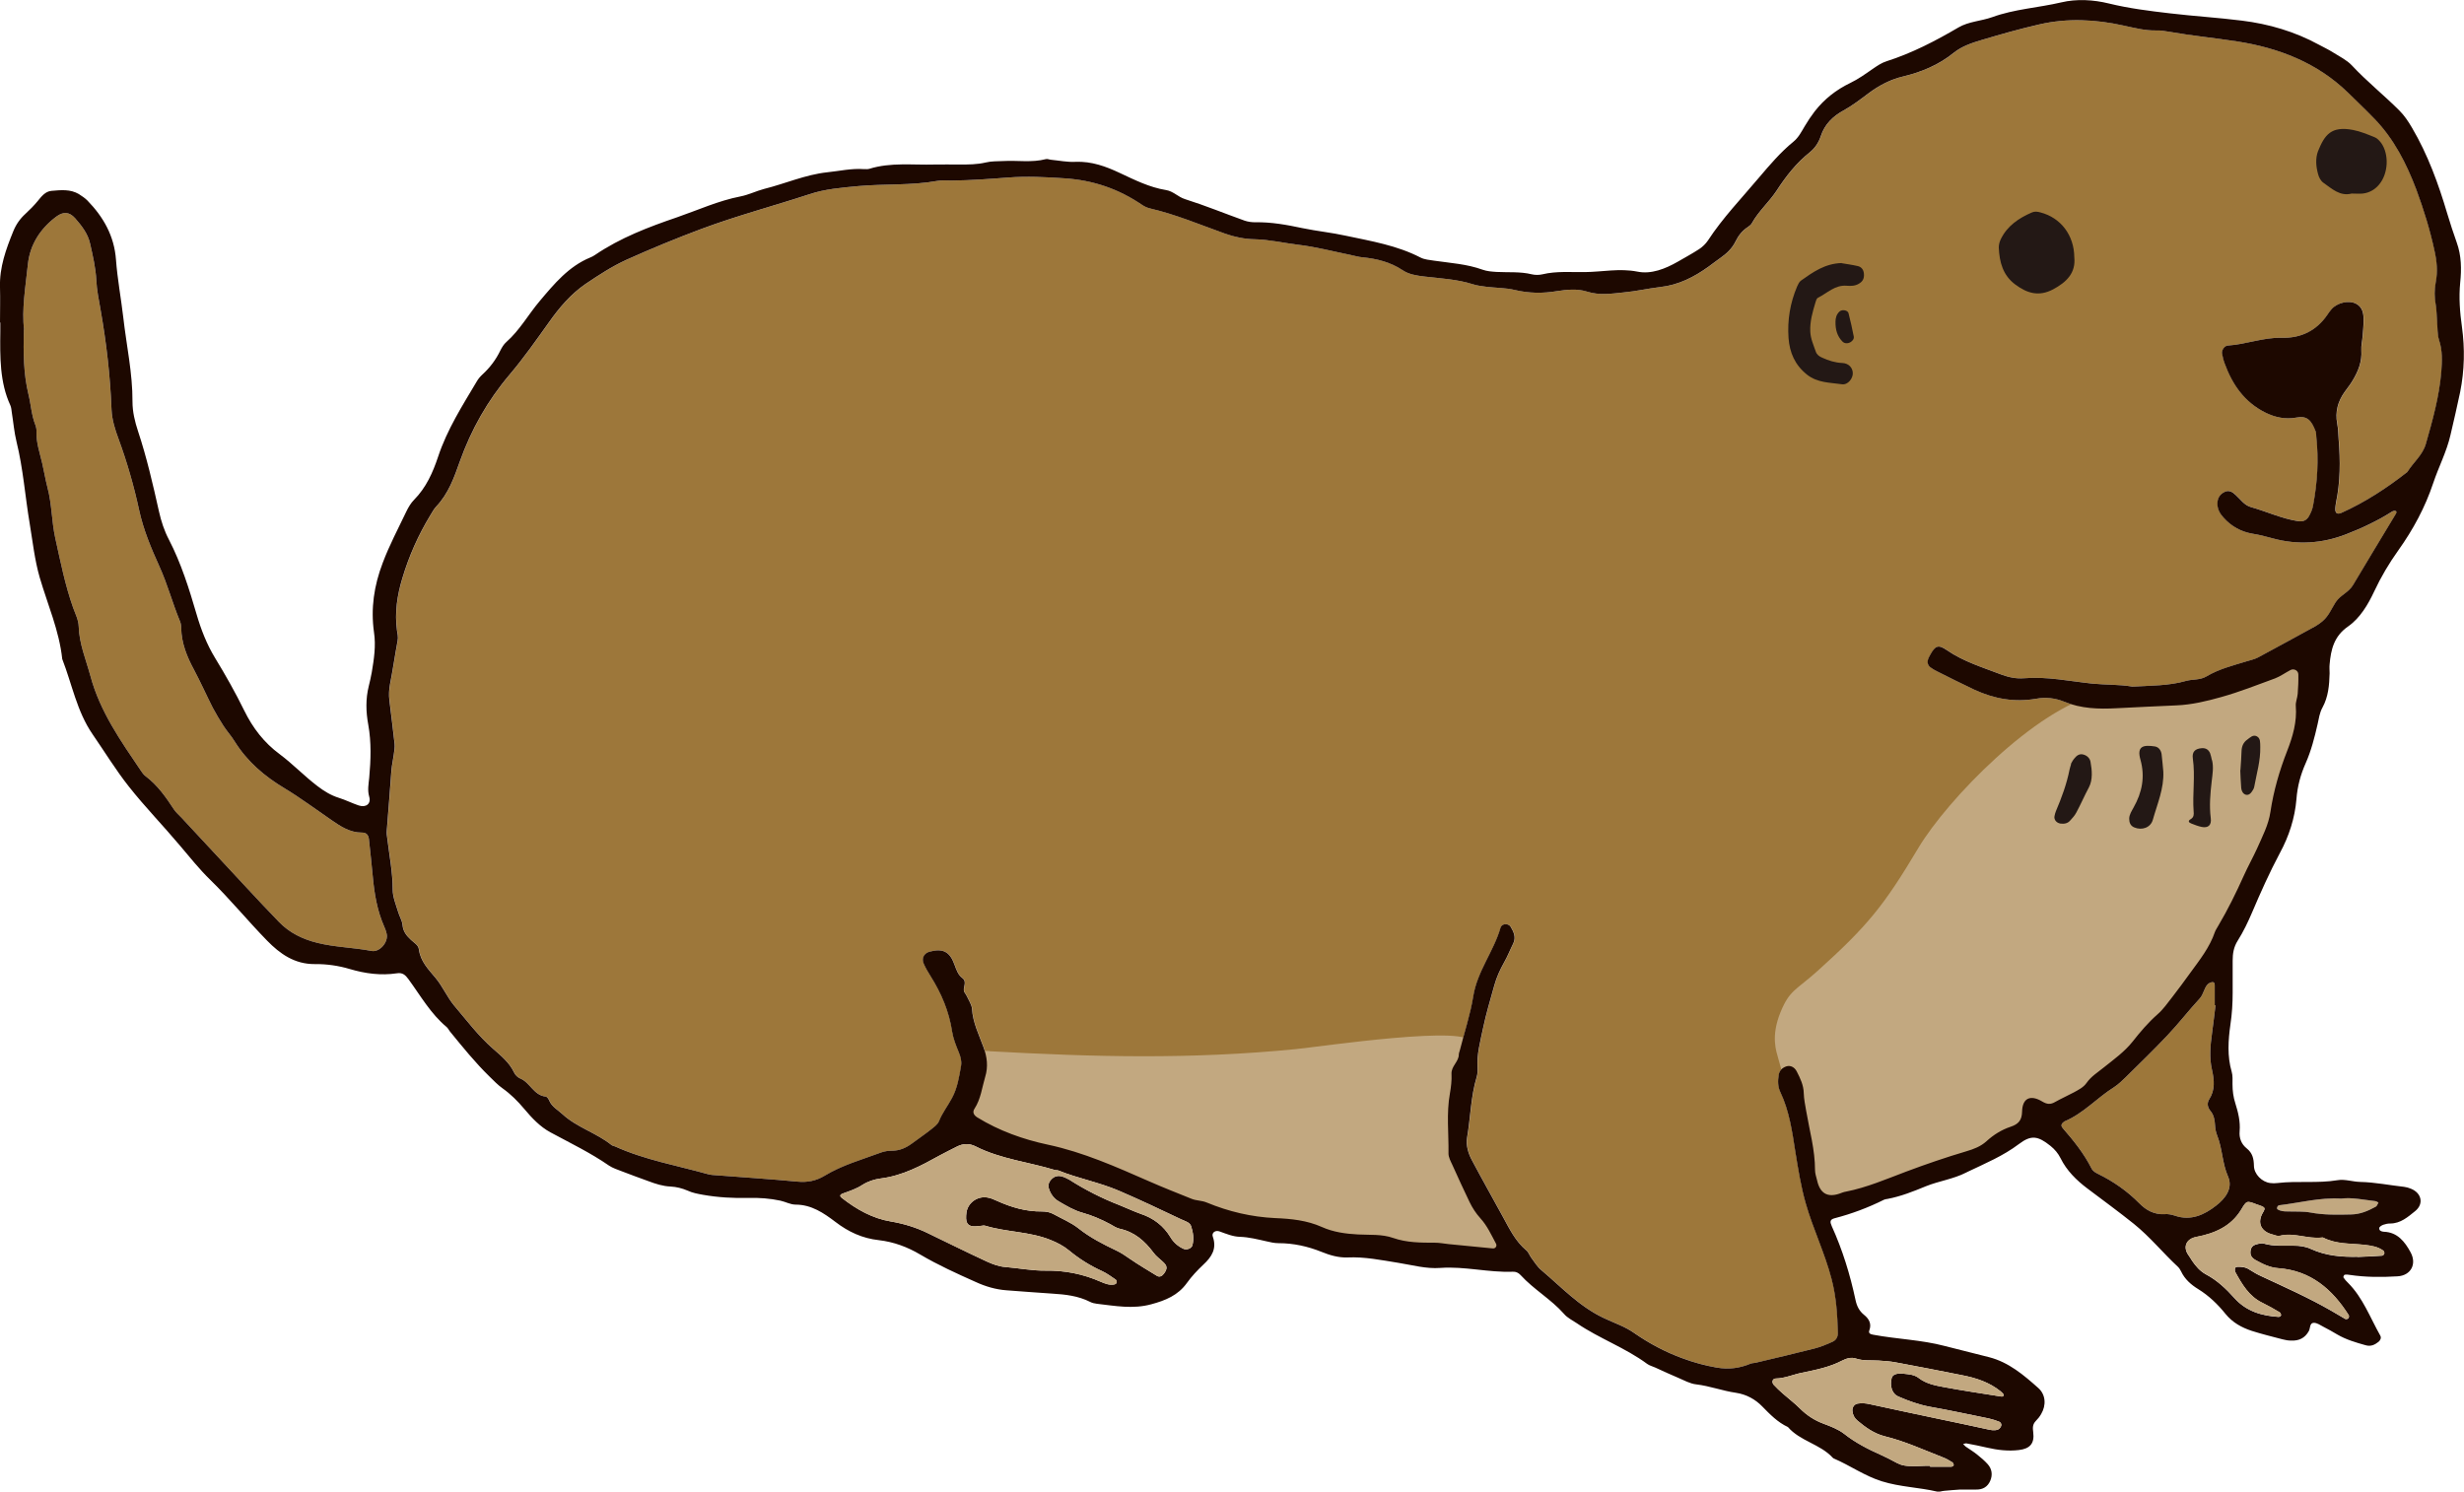
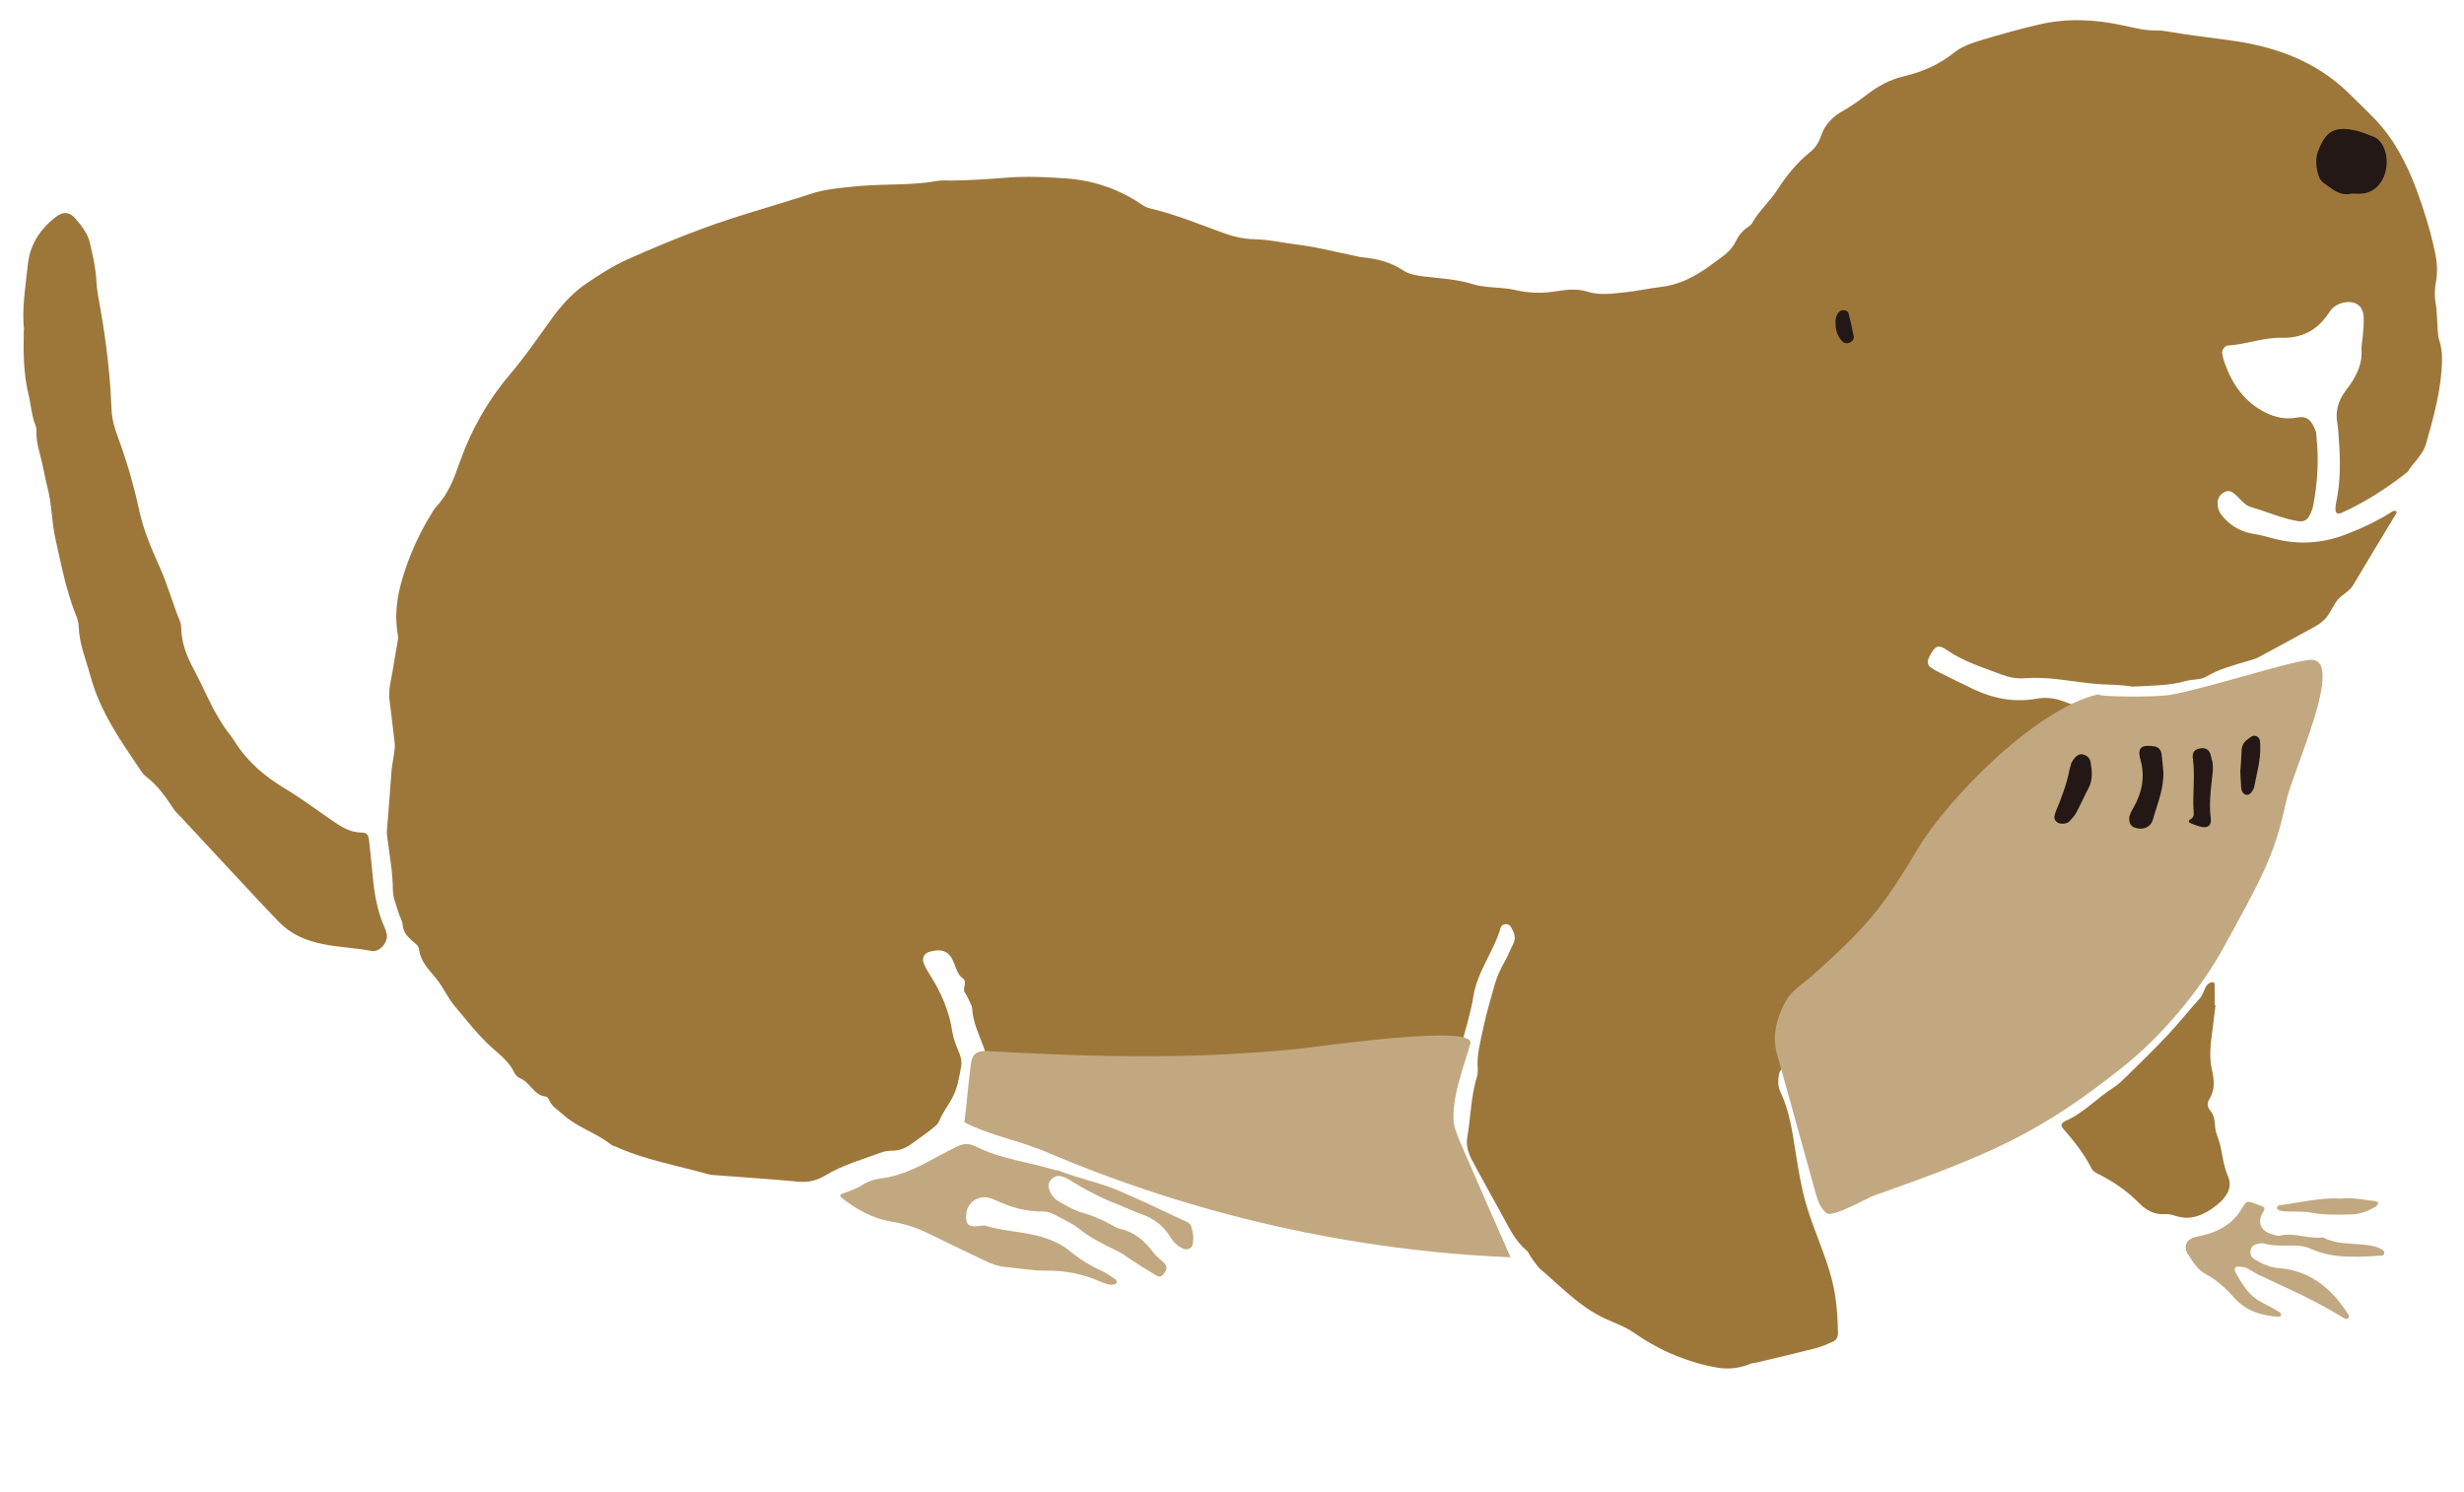
<svg xmlns="http://www.w3.org/2000/svg" id="_レイヤー_2" data-name="レイヤー 2" viewBox="0 0 155.29 94.02">
  <defs>
    <style>
      .cls-1 {
        fill: #1d0800;
      }

      .cls-2 {
        fill: #c2a880;
      }

      .cls-3 {
        fill: #231815;
      }

      .cls-4 {
        fill: #9d773a;
      }
    </style>
  </defs>
  <g id="_レイヤー_1-2" data-name="レイヤー 1">
    <g>
      <path class="cls-2" d="m147.55,75.55c-1.36-.08-2.62.27-3.91.42-.03,0-.07.03-.09.06-.02.02-.03.06-.04.09,0,.03,0,.09.02.1.2.13.42.14.64.14.48.02.98-.02,1.45.07.85.16,1.7.14,2.55.12.6-.01,1.08-.23,1.56-.49.08-.04.11-.17.17-.26-.06-.03-.13-.08-.19-.09-.74-.08-1.47-.25-2.17-.16Z" />
      <path class="cls-4" d="m134.38,43.28c1.19-.07,2.32-.05,3.4-.36.43-.12.88-.04,1.3-.29.77-.46,1.65-.68,2.5-.94.25-.08.51-.13.74-.25,1.21-.65,2.42-1.31,3.62-1.97.16-.09.31-.2.45-.32.38-.32.56-.78.82-1.19.29-.45.83-.62,1.1-1.09.89-1.5,1.8-2.99,2.7-4.49.05-.09.05-.16-.04-.18-.06-.01-.15.01-.21.05-.91.58-1.89,1.04-2.9,1.43-1.5.58-3.04.68-4.59.26-.43-.12-.86-.23-1.3-.3-.71-.12-1.33-.46-1.82-1.01-.23-.25-.4-.54-.39-.9,0-.33.16-.58.45-.72.28-.14.5,0,.7.19.3.27.54.64.95.76,1,.28,1.95.73,2.98.89.3.05.53-.05.67-.28.13-.22.24-.47.28-.72.27-1.43.36-2.88.2-4.33-.01-.11,0-.23-.04-.33-.27-.71-.54-1-1.21-.87-.68.13-1.34-.01-1.95-.31-1.31-.65-2.08-1.75-2.57-3.09-.08-.21-.13-.43-.17-.64-.03-.21.15-.48.36-.5,1.15-.07,2.24-.52,3.42-.49,1.19.03,2.17-.44,2.86-1.45.08-.12.17-.25.27-.36.36-.4,1.07-.57,1.53-.34.42.21.49.63.48,1.05,0,.33-.03.67-.06,1-.02.3-.1.59-.08.88.05.71-.19,1.32-.54,1.9-.15.26-.34.49-.51.73-.43.6-.61,1.26-.47,2,.06.33.07.66.09,1,.11,1.34.11,2.67-.17,4-.02.11-.03.22-.04.33-.02.31.11.42.4.29,1.49-.67,2.85-1.56,4.14-2.57.37-.6.95-1.05,1.16-1.75.43-1.5.85-3.01.98-4.57.05-.66.08-1.33-.14-1.99-.12-.38-.09-.81-.13-1.22-.03-.33-.02-.67-.08-1-.09-.48-.09-.96,0-1.44.13-.66.07-1.32-.08-1.98-.28-1.31-.68-2.59-1.14-3.84-.62-1.64-1.41-3.2-2.65-4.48-.54-.56-1.11-1.1-1.67-1.65-1.95-1.89-4.36-2.81-6.98-3.22-1.43-.22-2.87-.36-4.29-.61-.26-.04-.52-.09-.78-.08-.72.02-1.39-.16-2.09-.31-1.76-.39-3.54-.48-5.31-.07-1.23.28-2.45.63-3.66.99-.6.18-1.22.39-1.72.79-.95.77-2.03,1.22-3.2,1.5-.81.19-1.54.58-2.19,1.07-.51.38-1.01.77-1.56,1.07-.68.37-1.19.87-1.44,1.63-.13.39-.35.73-.68,1-.86.68-1.52,1.53-2.11,2.44-.47.71-1.13,1.28-1.55,2.04-.05.09-.15.17-.24.23-.36.23-.61.55-.79.92-.22.45-.57.77-.97,1.05-.25.17-.48.36-.72.53-.92.66-1.89,1.16-3.04,1.29-.77.09-1.54.27-2.31.34-.77.08-1.53.2-2.32-.05-.6-.19-1.26-.13-1.89-.03-.9.15-1.76.14-2.65-.07-.57-.14-1.18-.13-1.77-.2-.29-.04-.59-.07-.87-.16-1-.32-2.04-.37-3.07-.49-.49-.06-.97-.13-1.37-.4-.77-.51-1.62-.72-2.52-.81-.26-.02-.51-.1-.76-.15-1.09-.22-2.18-.51-3.28-.64-.92-.11-1.83-.33-2.77-.35-.62-.01-1.26-.14-1.85-.35-1.57-.56-3.1-1.21-4.73-1.59-.18-.04-.35-.12-.5-.22-1.48-1.01-3.08-1.56-4.89-1.68-1.19-.08-2.39-.14-3.56-.05-1.19.09-2.37.18-3.56.19-.3,0-.6-.03-.89.02-1.65.3-3.33.18-5,.33-1.04.1-2.09.18-3.07.51-2.26.74-4.56,1.35-6.79,2.18-1.61.6-3.18,1.25-4.74,1.95-.92.42-1.76.97-2.59,1.53-.93.64-1.65,1.49-2.3,2.41-.8,1.12-1.59,2.25-2.48,3.3-1.39,1.64-2.42,3.46-3.14,5.48-.36,1.02-.72,2.03-1.49,2.84-.15.16-.25.36-.37.55-.76,1.25-1.34,2.56-1.76,3.96-.33,1.09-.49,2.17-.34,3.29.03.22.09.42.04.66-.17.91-.3,1.83-.48,2.74-.06.34-.08.66-.04,1,.11.92.23,1.84.33,2.76.02.22-.02.44-.05.66-.04.33-.12.66-.15.99-.1,1.26-.18,2.52-.29,3.78-.02.19,0,.36.03.54.13,1.07.34,2.13.34,3.21,0,.47.2.94.34,1.4.08.29.26.56.28.84.04.42.26.68.54.94.19.18.46.32.49.59.1.76.6,1.26,1.05,1.8.45.54.73,1.21,1.17,1.74.79.93,1.53,1.92,2.46,2.73.5.44,1.02.86,1.32,1.49.07.16.24.32.39.38.62.25.85,1.06,1.6,1.14.08,0,.18.14.22.24.17.41.55.6.84.87.91.84,2.15,1.18,3.1,1.95.05.04.14.05.21.08,1.87.85,3.9,1.2,5.86,1.75.18.05.37.06.55.07,1.7.13,3.39.24,5.09.4.63.06,1.18-.05,1.71-.37,1.12-.68,2.39-1.03,3.6-1.48.2-.07.44-.1.66-.1.47,0,.87-.18,1.24-.45.39-.29.79-.56,1.17-.86.2-.16.45-.33.54-.55.21-.53.56-.97.82-1.46.34-.63.45-1.33.57-2.03.05-.3-.03-.58-.15-.87-.17-.41-.34-.84-.41-1.27-.19-1.28-.68-2.43-1.36-3.51-.16-.25-.31-.51-.43-.78-.16-.35.02-.68.39-.77.81-.21,1.25,0,1.54.81.12.32.23.66.49.85.38.28-.04.65.16.93.06.09.13.19.17.29.11.24.27.48.29.72.05.88.44,1.64.73,2.44.22.6.3,1.22.1,1.86-.2.67-.27,1.38-.67,2-.15.22-.05.41.17.55,1.38.85,2.9,1.39,4.45,1.72,2.25.48,4.3,1.4,6.38,2.31.88.39,1.78.74,2.67,1.1.31.13.64.1.97.24,1.38.57,2.81.91,4.32.98.99.04,1.99.14,2.93.56.71.32,1.49.43,2.28.47.74.04,1.5-.03,2.21.22.86.3,1.74.3,2.63.3.29,0,.59.06.88.09.92.09,1.84.18,2.77.27.17.02.28-.15.21-.29-.3-.56-.56-1.14-.99-1.61-.28-.31-.5-.65-.68-1.02-.37-.77-.73-1.55-1.08-2.33-.11-.24-.25-.49-.25-.73.02-1.26-.14-2.53.09-3.79.07-.4.12-.82.1-1.22-.03-.5.46-.77.46-1.23,0-.11.06-.21.08-.32.28-1.12.65-2.22.83-3.35.25-1.58,1.29-2.83,1.72-4.33.08-.27.5-.29.64-.05.19.32.35.66.16,1.05-.2.4-.36.82-.58,1.2-.26.46-.47.93-.61,1.43-.25.9-.52,1.79-.71,2.7-.17.83-.41,1.66-.35,2.52.01.18,0,.38-.05.55-.38,1.25-.39,2.56-.61,3.84-.08.47.07.97.29,1.39.64,1.21,1.32,2.41,1.98,3.62.41.75.78,1.52,1.46,2.09.14.11.2.31.31.46.2.27.38.57.63.78,1.27,1.07,2.41,2.31,3.97,3.04.63.3,1.31.52,1.89.93.95.66,1.96,1.2,3.06,1.6.7.26,1.4.45,2.14.58.78.13,1.45.04,2.15-.25.1-.04.22-.03.33-.06,1.23-.29,2.46-.58,3.68-.89.39-.1.78-.26,1.15-.43.2-.09.33-.28.33-.54-.03-1.15-.1-2.28-.4-3.42-.42-1.62-1.16-3.13-1.62-4.74-.31-1.08-.48-2.17-.66-3.27-.2-1.28-.38-2.57-.94-3.75-.17-.35-.17-.72-.11-1.09.04-.28.22-.46.5-.55.24-.07.5.05.64.33.22.43.43.86.44,1.37.01.37.09.74.15,1.1.21,1.24.56,2.46.56,3.74,0,.22.08.44.13.65q.27,1.22,1.4.84c.14-.05.28-.11.42-.13,1.32-.26,2.54-.79,3.79-1.26,1.25-.47,2.51-.9,3.79-1.28.48-.14.92-.31,1.28-.64.45-.41.95-.72,1.52-.91.48-.16.71-.4.72-.96.02-.84.52-1.08,1.27-.63.3.18.52.2.81.03.39-.22.8-.4,1.19-.61.29-.16.6-.31.8-.6.28-.4.7-.66,1.07-.96.64-.51,1.32-1,1.82-1.63.49-.62.98-1.2,1.57-1.72.36-.31.64-.72.94-1.1.39-.5.76-1.01,1.13-1.52.59-.81,1.22-1.6,1.55-2.57.05-.14.14-.26.21-.39.61-1.03,1.13-2.09,1.62-3.18.26-.58.57-1.13.83-1.7.33-.75.72-1.48.84-2.3.2-1.33.57-2.61,1.06-3.86.35-.9.62-1.82.54-2.82-.02-.25.1-.51.12-.77.03-.41.05-.81.04-1.22,0-.25-.28-.39-.49-.28-.33.17-.64.4-.98.53-1.12.41-2.23.85-3.37,1.17-.92.26-1.87.49-2.84.53-1.26.05-2.52.12-3.78.18-1.12.06-2.23.03-3.29-.41-.57-.23-1.16-.3-1.76-.19-1.37.24-2.65.01-3.89-.56-.77-.36-1.54-.75-2.3-1.13-.17-.08-.33-.17-.48-.28-.16-.12-.22-.3-.16-.5.03-.11.09-.2.14-.3.32-.58.51-.66,1.05-.29,1.06.73,2.27,1.09,3.44,1.54.46.17.93.27,1.42.23,1.46-.12,2.89.19,4.32.34.85.08,1.71.05,2.47.18Z" />
      <path class="cls-2" d="m132.25,43.76c-3.95.89-9.53,6.64-11.35,9.69-2.17,3.64-3.19,4.9-6.34,7.74-1.38,1.24-1.77,1.2-2.35,2.62-.62,1.53-.26,2.46-.14,2.9.9,3.26,1.44,5.17,2.34,8.43.14.49.3,1.02.71,1.33.4.29,2.55-.96,3.01-1.12,7.48-2.64,10.48-3.98,15.64-8.08,2.45-1.94,4.88-4.83,6.38-7.57,2.39-4.37,3.21-5.78,3.91-9.1.42-1.99,3.83-9.17,1.53-9.01-1.28.09-6.63,1.84-8.84,2.21-.95.16-4.56.13-4.51-.04Z" />
      <path class="cls-2" d="m62.36,66.25c-.34-.02-.72-.02-.95.23-.16.17-.2.42-.23.66-.14,1.02-.27,2.58-.4,3.6,1.7.87,3.43,1.13,5.18,1.88,9.24,3.94,19.2,6.21,29.24,6.63-.99-2.25-1.98-4.5-2.96-6.76-.19-.43-.37-.85-.52-1.3-.49-1.5.69-4.37.95-5.42.31-1.25-9.58.22-11.02.36-6.63.65-12.63.5-19.29.13Z" />
      <path class="cls-4" d="m1.5,20.78c-.03,1.48-.02,2.77.29,4.06.16.64.19,1.32.44,1.95.05.13.08.29.07.44-.02.68.21,1.32.36,1.97.12.51.2,1.02.33,1.52.28,1.04.26,2.12.49,3.18.33,1.49.62,2.97,1.13,4.41.14.38.34.78.35,1.17.03,1.1.46,2.1.74,3.13.6,2.24,1.91,4.09,3.18,5.97.08.12.17.25.29.34.76.57,1.29,1.33,1.8,2.11.12.18.3.33.45.49,1.37,1.47,2.73,2.94,4.1,4.41.68.73,1.37,1.47,2.07,2.19.66.68,1.48,1.08,2.41,1.31,1.12.28,2.28.29,3.41.51.52.1,1.08-.56.96-1.08-.03-.14-.08-.29-.14-.42-.46-1.03-.64-2.12-.74-3.24-.07-.78-.16-1.55-.24-2.32-.03-.26-.18-.41-.44-.4-.76,0-1.34-.39-1.92-.79-.98-.67-1.94-1.39-2.95-2-1.27-.76-2.35-1.68-3.14-2.94-.21-.35-.49-.65-.71-.99-.24-.37-.47-.76-.68-1.15-.4-.79-.76-1.6-1.18-2.39-.45-.83-.79-1.68-.81-2.63,0-.15-.02-.3-.08-.44-.47-1.13-.78-2.32-1.29-3.44-.52-1.15-1.01-2.31-1.28-3.56-.33-1.52-.76-3.02-1.3-4.49-.22-.59-.41-1.2-.44-1.83-.08-2.12-.32-4.21-.69-6.3-.11-.62-.24-1.25-.27-1.87-.04-.79-.22-1.54-.39-2.3-.14-.64-.54-1.14-.95-1.61-.37-.41-.75-.42-1.19-.09-1,.75-1.65,1.76-1.78,2.98-.15,1.44-.4,2.88-.24,4.15Z" />
      <path class="cls-4" d="m139.63,63.36s-.03,0-.05,0c0-.41,0-.82,0-1.23,0-.09,0-.25-.18-.22-.1.02-.21.07-.28.15-.22.25-.24.6-.48.87-.7.76-1.34,1.59-2.05,2.34-.84.89-1.73,1.75-2.6,2.61-.24.23-.48.47-.76.65-1.07.67-1.92,1.65-3.11,2.15-.03.01-.06.05-.09.07-.15.12-.13.25-.02.37.68.78,1.33,1.59,1.8,2.52.09.18.25.27.41.35.98.48,1.85,1.09,2.61,1.86.42.43.94.72,1.59.68.22-.02.45.03.66.1,1,.34,1.85-.06,2.59-.64.56-.43,1.08-1.08.75-1.83-.37-.84-.35-1.74-.68-2.57-.08-.2-.13-.43-.14-.65-.02-.34-.07-.66-.3-.93-.18-.22-.22-.49-.06-.73.37-.59.31-1.19.17-1.83-.18-.77-.11-1.55,0-2.33.08-.59.15-1.18.22-1.76Z" />
      <g>
-         <path class="cls-1" d="m0,20.34c0-.74.02-1.49,0-2.23-.04-1.26.38-2.41.84-3.54.17-.42.42-.78.76-1.09.27-.25.54-.52.77-.8.24-.29.47-.61.87-.65.59-.05,1.2-.12,1.74.21.19.12.38.25.53.4,1.01,1.04,1.69,2.23,1.8,3.73.09,1.22.32,2.43.46,3.64.2,1.77.59,3.51.58,5.31,0,.63.15,1.26.35,1.86.55,1.66.94,3.36,1.32,5.06.14.62.33,1.21.63,1.78.77,1.49,1.27,3.09,1.74,4.7.28.96.64,1.89,1.17,2.76.66,1.08,1.28,2.18,1.84,3.32.53,1.08,1.24,2.01,2.23,2.74.83.62,1.55,1.38,2.38,2.01.42.32.84.58,1.35.74.42.13.83.34,1.25.48.46.15.79-.11.66-.55-.12-.42-.04-.79,0-1.2.1-1.11.14-2.23-.06-3.34-.15-.81-.17-1.62.03-2.43.07-.29.14-.58.19-.87.14-.84.27-1.67.14-2.53-.21-1.5,0-2.93.55-4.37.42-1.12.98-2.17,1.49-3.24.13-.27.29-.54.49-.74.76-.77,1.18-1.72,1.51-2.71.57-1.72,1.53-3.22,2.44-4.75.09-.16.22-.31.35-.43.47-.43.85-.93,1.13-1.51.1-.2.22-.4.38-.54.85-.75,1.39-1.74,2.11-2.59.91-1.08,1.82-2.18,3.18-2.74.1-.04.2-.09.3-.16,1.59-1.08,3.37-1.76,5.16-2.37,1.33-.46,2.62-1.05,4.01-1.32.51-.1.99-.34,1.48-.47,1.33-.33,2.6-.9,3.98-1.05.78-.08,1.54-.26,2.33-.2.11,0,.23.01.33-.02,1.35-.42,2.73-.23,4.11-.27.52-.01,1.04,0,1.57,0,.56,0,1.11,0,1.66-.13.36-.09.74-.07,1.11-.09.89-.05,1.79.11,2.67-.12.1-.03.22.03.33.04.52.05,1.04.16,1.55.13,1.01-.04,1.91.29,2.78.7.94.44,1.87.91,2.92,1.08.45.07.75.43,1.19.57,1.27.4,2.51.91,3.77,1.36.21.07.44.1.66.1,1.01-.02,1.99.16,2.98.37.91.19,1.84.28,2.74.48,1.6.34,3.22.61,4.69,1.37.27.14.57.15.86.2,1.03.15,2.07.21,3.06.57.28.1.58.12.88.14.74.04,1.49-.03,2.22.15.21.05.46.05.67,0,.88-.21,1.78-.13,2.67-.14,1.1-.01,2.18-.25,3.31-.03.87.18,1.76-.17,2.56-.63.45-.26.91-.51,1.34-.79.21-.14.41-.33.55-.54.94-1.44,2.13-2.67,3.23-3.98.68-.8,1.35-1.59,2.16-2.25.33-.27.51-.64.72-.99.19-.32.39-.62.62-.92.61-.78,1.35-1.36,2.24-1.79.5-.24.96-.57,1.42-.89.28-.19.55-.38.87-.48,1.6-.51,3.08-1.28,4.53-2.13.65-.38,1.43-.4,2.13-.65,1.4-.51,2.9-.59,4.35-.93.97-.23,2.02-.17,3,.07,1.27.31,2.55.47,3.84.62,1.51.18,3.03.27,4.54.46,1.7.21,3.34.69,4.86,1.52.29.16.6.3.88.48.41.26.87.48,1.19.82.94,1.01,2.02,1.87,2.99,2.84.32.32.56.68.79,1.07,1.01,1.71,1.68,3.56,2.24,5.45.18.61.38,1.2.59,1.8.3.83.31,1.68.22,2.54-.09.93-.02,1.86.11,2.78.19,1.38.16,2.74-.11,4.1-.19.91-.4,1.81-.61,2.71-.24,1.06-.75,2.02-1.09,3.04-.51,1.53-1.26,2.92-2.2,4.24-.58.81-1.09,1.67-1.52,2.59-.39.83-.89,1.68-1.65,2.21-.88.61-1.08,1.45-1.16,2.39-.02.18,0,.37,0,.56-.02.75-.08,1.48-.45,2.16-.18.32-.23.7-.31,1.06-.19.83-.4,1.66-.75,2.45-.32.72-.52,1.46-.58,2.26-.1,1.2-.47,2.34-1.04,3.39-.65,1.22-1.21,2.47-1.75,3.74-.26.61-.55,1.22-.91,1.79-.26.41-.32.82-.32,1.27,0,.67,0,1.34,0,2.01,0,.67-.04,1.33-.14,2-.14.99-.21,2,.08,2.99.07.24.05.52.05.78,0,.41.05.81.18,1.21.18.57.32,1.15.27,1.75-.04.44.11.82.45,1.09.36.29.44.64.45,1.08,0,.54.51,1.04,1.03,1.1.15.02.3.02.45,0,1.26-.15,2.53.03,3.79-.18.46-.08.95.1,1.43.11.93.02,1.85.21,2.77.31.15.02.29.06.43.12.67.27.82.96.26,1.41-.46.37-.92.78-1.57.78-.15,0-.3.03-.44.08-.1.04-.24.12-.25.2-.02.18.14.23.29.24.86.03,1.32.63,1.68,1.29.41.75.02,1.47-.82,1.52-1,.06-2.01.06-3.01-.09-.1-.02-.22-.03-.32-.01-.04,0-.1.14-.08.17.08.12.18.24.29.34.94.94,1.39,2.19,2.03,3.32.09.15,0,.31-.11.4-.24.19-.49.31-.82.21-.61-.17-1.22-.35-1.77-.67-.29-.17-.58-.34-.88-.49-.19-.1-.4-.25-.6-.25-.28,0-.22.34-.32.52-.25.45-.63.62-1.11.6-.18,0-.37-.03-.55-.08-.65-.17-1.3-.33-1.93-.53-.64-.21-1.21-.52-1.66-1.07-.49-.61-1.05-1.15-1.73-1.57-.44-.27-.84-.62-1.07-1.11-.05-.1-.11-.2-.19-.28-.95-.88-1.77-1.9-2.79-2.72-.96-.77-1.95-1.49-2.93-2.23-.68-.51-1.3-1.12-1.69-1.91-.15-.3-.36-.55-.63-.77-.79-.63-1.21-.71-1.99-.12-.99.75-2.12,1.22-3.23,1.75-.03.02-.07.03-.1.05-.8.41-1.71.53-2.53.86-.8.33-1.58.64-2.42.8-.07.01-.15.02-.22.05-1,.5-2.04.89-3.12,1.17-.31.08-.29.24-.18.49.68,1.5,1.16,3.06,1.5,4.66.08.38.23.69.54.94.3.24.49.55.33.98-.07.18.07.24.24.27,1.5.28,3.03.32,4.51.71.93.24,1.87.47,2.81.71,1.23.32,2.17,1.12,3.09,1.94.47.42.51,1.08.18,1.64-.09.16-.21.31-.34.44-.2.21-.2.42-.16.71.09.7-.2,1.04-.91,1.12-.67.08-1.34,0-1.99-.15-.43-.1-.87-.19-1.31-.27-.06-.01-.14.03-.21.04.05.05.1.11.16.16.24.17.5.32.73.51.23.18.46.38.66.6.27.3.32.68.16,1.05-.16.37-.46.56-.89.55-.34,0-.67,0-1.01,0-.33.02-.66.05-1,.08-.15.01-.3.08-.44.05-1.15-.27-2.34-.29-3.49-.65-1.09-.34-1.99-.99-3.01-1.43-.03-.01-.07-.03-.09-.06-.79-.86-2.05-1.04-2.82-1.93-.65-.3-1.13-.8-1.63-1.31-.41-.42-.97-.75-1.65-.85-.84-.12-1.65-.43-2.5-.53-.39-.04-.77-.26-1.15-.42-.48-.2-.95-.42-1.43-.64-.17-.08-.36-.12-.51-.23-1.38-1.02-3.02-1.6-4.43-2.56-.28-.19-.6-.34-.81-.59-.82-.93-1.91-1.54-2.74-2.45-.14-.15-.3-.22-.49-.21-1.53.06-3.03-.35-4.56-.24-.9.07-1.77-.18-2.65-.32-1.07-.17-2.12-.39-3.21-.34-.57.02-1.11-.14-1.63-.35-.87-.35-1.77-.55-2.72-.55-.26,0-.51-.06-.77-.12-.54-.12-1.08-.26-1.65-.28-.45-.01-.87-.19-1.29-.34-.26-.1-.51.08-.43.32.27.76-.06,1.28-.59,1.77-.38.36-.74.74-1.04,1.16-.56.78-1.35,1.1-2.24,1.34-1.16.32-2.29.1-3.43-.03-.15-.02-.3-.05-.43-.12-.75-.38-1.56-.47-2.38-.52-.96-.06-1.92-.14-2.89-.21-.68-.05-1.32-.24-1.93-.52-1.19-.53-2.38-1.07-3.5-1.73-.81-.48-1.67-.8-2.61-.91-1.03-.11-1.92-.52-2.74-1.15-.74-.56-1.51-1.09-2.51-1.09-.32,0-.64-.18-.96-.25-.66-.14-1.32-.19-1.99-.17-.97.02-1.93-.03-2.89-.2-.33-.06-.66-.12-.96-.26-.35-.15-.71-.24-1.08-.26-.49-.02-.95-.17-1.4-.34-.56-.2-1.12-.41-1.67-.62-.28-.11-.57-.2-.81-.36-1.17-.81-2.44-1.42-3.68-2.09-.67-.36-1.18-.91-1.66-1.48-.41-.49-.85-.93-1.37-1.3-.3-.21-.56-.49-.83-.75-.9-.88-1.69-1.86-2.49-2.84-.07-.09-.12-.2-.2-.27-1.01-.84-1.65-1.98-2.41-3.02-.19-.26-.37-.43-.73-.37-1.01.15-1.99.02-2.97-.27-.7-.21-1.46-.32-2.2-.31-1.28.01-2.2-.65-3.01-1.48-1.22-1.25-2.33-2.61-3.58-3.83-.7-.68-1.29-1.43-1.92-2.17-1.05-1.25-2.2-2.43-3.21-3.71-.83-1.05-1.53-2.2-2.29-3.3-.99-1.44-1.29-3.15-1.91-4.74-.19-1.79-.92-3.43-1.42-5.14-.32-1.11-.44-2.25-.63-3.39-.29-1.72-.41-3.46-.83-5.16-.15-.61-.2-1.24-.3-1.86-.02-.15-.03-.3-.09-.44C-.02,24.1,0,22.49.02,20.89c0-.19,0-.37,0-.56,0,0-.01,0-.02,0Zm134.37,22.94c1.19-.07,2.32-.05,3.4-.36.43-.12.88-.04,1.3-.29.77-.46,1.65-.68,2.5-.94.25-.08.51-.13.74-.25,1.21-.65,2.42-1.31,3.62-1.97.16-.09.31-.2.45-.32.38-.32.56-.78.82-1.19.29-.45.83-.62,1.1-1.09.89-1.5,1.8-2.99,2.7-4.49.05-.09.05-.16-.04-.18-.06-.01-.15.01-.21.05-.91.58-1.89,1.04-2.9,1.43-1.5.58-3.04.68-4.59.26-.43-.12-.86-.23-1.3-.3-.71-.12-1.33-.46-1.82-1.01-.23-.25-.4-.54-.39-.9,0-.33.16-.58.45-.72.28-.14.5,0,.7.19.3.27.54.64.95.76,1,.28,1.95.73,2.98.89.3.05.53-.05.67-.28.13-.22.24-.47.28-.72.27-1.43.36-2.88.2-4.33-.01-.11,0-.23-.04-.33-.27-.71-.54-1-1.21-.87-.68.13-1.34-.01-1.95-.31-1.31-.65-2.08-1.75-2.57-3.09-.08-.21-.13-.43-.17-.64-.03-.21.15-.48.36-.5,1.15-.07,2.24-.52,3.42-.49,1.19.03,2.17-.44,2.86-1.45.08-.12.17-.25.27-.36.36-.4,1.07-.57,1.53-.34.42.21.49.63.48,1.05,0,.33-.03.67-.06,1-.02.3-.1.59-.08.88.05.71-.19,1.32-.54,1.9-.15.26-.34.49-.51.73-.43.6-.61,1.26-.47,2,.06.33.07.66.09,1,.11,1.34.11,2.67-.17,4-.02.11-.03.22-.04.33-.02.31.11.42.4.29,1.49-.67,2.85-1.56,4.14-2.57.37-.6.95-1.05,1.16-1.75.43-1.5.85-3.01.98-4.57.05-.66.08-1.33-.14-1.99-.12-.38-.09-.81-.13-1.22-.03-.33-.02-.67-.08-1-.09-.48-.09-.96,0-1.44.13-.66.07-1.32-.08-1.98-.28-1.31-.68-2.59-1.14-3.84-.62-1.64-1.41-3.2-2.65-4.48-.54-.56-1.11-1.1-1.67-1.65-1.95-1.89-4.36-2.81-6.98-3.22-1.43-.22-2.87-.36-4.29-.61-.26-.04-.52-.09-.78-.08-.72.02-1.39-.16-2.09-.31-1.76-.39-3.54-.48-5.31-.07-1.23.28-2.45.63-3.66.99-.6.18-1.22.39-1.72.79-.95.77-2.03,1.22-3.2,1.5-.81.19-1.54.58-2.19,1.07-.51.38-1.01.77-1.56,1.07-.68.37-1.19.87-1.44,1.63-.13.39-.35.73-.68,1-.86.68-1.52,1.53-2.11,2.44-.47.71-1.13,1.28-1.55,2.04-.05.09-.15.17-.24.23-.36.23-.61.55-.79.92-.22.45-.57.77-.97,1.05-.25.17-.48.36-.72.53-.92.66-1.89,1.16-3.04,1.29-.77.09-1.54.27-2.31.34-.77.08-1.53.2-2.32-.05-.6-.19-1.26-.13-1.89-.03-.9.15-1.76.14-2.65-.07-.57-.14-1.18-.13-1.77-.2-.29-.04-.59-.07-.87-.16-1-.32-2.04-.37-3.07-.49-.49-.06-.97-.13-1.37-.4-.77-.51-1.62-.72-2.52-.81-.26-.02-.51-.1-.76-.15-1.09-.22-2.18-.51-3.28-.64-.92-.11-1.83-.33-2.77-.35-.62-.01-1.26-.14-1.85-.35-1.57-.56-3.1-1.21-4.73-1.59-.18-.04-.35-.12-.5-.22-1.48-1.01-3.08-1.56-4.89-1.68-1.19-.08-2.39-.14-3.56-.05-1.19.09-2.37.18-3.56.19-.3,0-.6-.03-.89.02-1.65.3-3.33.18-5,.33-1.04.1-2.09.18-3.07.51-2.26.74-4.56,1.35-6.79,2.18-1.61.6-3.18,1.25-4.74,1.95-.92.42-1.76.97-2.59,1.53-.93.64-1.65,1.49-2.3,2.41-.8,1.12-1.59,2.25-2.48,3.3-1.39,1.64-2.42,3.46-3.14,5.48-.36,1.02-.72,2.03-1.49,2.84-.15.16-.25.36-.37.55-.76,1.25-1.34,2.56-1.76,3.96-.33,1.09-.49,2.17-.34,3.29.03.22.09.42.04.66-.17.91-.3,1.83-.48,2.74-.06.34-.08.66-.04,1,.11.92.23,1.84.33,2.76.02.22-.02.44-.05.66-.04.33-.12.66-.15.99-.1,1.26-.18,2.52-.29,3.78-.02.19,0,.36.03.54.13,1.07.34,2.13.34,3.21,0,.47.2.94.34,1.4.08.29.26.56.28.84.04.42.26.68.54.94.19.18.46.32.49.59.1.76.6,1.26,1.05,1.8.45.54.73,1.21,1.17,1.74.79.93,1.53,1.92,2.46,2.73.5.44,1.02.86,1.32,1.49.07.16.24.32.39.38.62.25.85,1.06,1.6,1.14.08,0,.18.14.22.24.17.41.55.6.84.87.91.84,2.15,1.18,3.1,1.95.05.04.14.05.21.08,1.87.85,3.9,1.2,5.86,1.75.18.05.37.06.55.07,1.7.13,3.39.24,5.09.4.63.06,1.18-.05,1.71-.37,1.12-.68,2.39-1.03,3.6-1.48.2-.07.44-.1.66-.1.47,0,.87-.18,1.24-.45.39-.29.79-.56,1.17-.86.2-.16.45-.33.54-.55.21-.53.56-.97.82-1.46.34-.63.45-1.33.57-2.03.05-.3-.03-.58-.15-.87-.17-.41-.34-.84-.41-1.27-.19-1.28-.68-2.43-1.36-3.51-.16-.25-.31-.51-.43-.78-.16-.35.02-.68.39-.77.81-.21,1.25,0,1.54.81.12.32.23.66.49.85.38.28-.04.65.16.93.06.09.13.19.17.29.11.24.27.48.29.72.05.88.44,1.64.73,2.44.22.6.3,1.22.1,1.86-.2.67-.27,1.38-.67,2-.15.22-.05.41.17.55,1.38.85,2.9,1.39,4.45,1.72,2.25.48,4.3,1.4,6.38,2.31.88.39,1.78.74,2.67,1.1.31.13.64.1.97.24,1.38.57,2.81.91,4.32.98.99.04,1.99.14,2.93.56.71.32,1.49.43,2.28.47.74.04,1.5-.03,2.21.22.86.3,1.74.3,2.63.3.29,0,.59.06.88.09.92.09,1.84.18,2.77.27.17.02.28-.15.21-.29-.3-.56-.56-1.14-.99-1.61-.28-.31-.5-.65-.68-1.02-.37-.77-.73-1.55-1.08-2.33-.11-.24-.25-.49-.25-.73.02-1.26-.14-2.53.09-3.79.07-.4.12-.82.1-1.22-.03-.5.46-.77.46-1.23,0-.11.06-.21.08-.32.28-1.12.65-2.22.83-3.35.25-1.58,1.29-2.83,1.72-4.33.08-.27.5-.29.64-.05.19.32.35.66.16,1.05-.2.4-.36.82-.58,1.2-.26.46-.47.93-.61,1.43-.25.9-.52,1.79-.71,2.7-.17.83-.41,1.66-.35,2.52.01.18,0,.38-.05.55-.38,1.25-.39,2.56-.61,3.84-.08.47.07.97.29,1.39.64,1.21,1.32,2.41,1.98,3.62.41.75.78,1.52,1.46,2.09.14.11.2.31.31.46.2.27.38.57.63.78,1.27,1.07,2.41,2.31,3.97,3.04.63.3,1.31.52,1.89.93.95.66,1.96,1.2,3.06,1.6.7.26,1.4.45,2.14.58.78.13,1.45.04,2.15-.25.1-.04.22-.03.33-.06,1.23-.29,2.46-.58,3.68-.89.39-.1.78-.26,1.15-.43.2-.09.33-.28.33-.54-.03-1.15-.1-2.28-.4-3.42-.42-1.62-1.16-3.13-1.62-4.74-.31-1.08-.48-2.17-.66-3.27-.2-1.28-.38-2.57-.94-3.75-.17-.35-.17-.72-.11-1.09.04-.28.22-.46.5-.55.24-.07.5.05.64.33.22.43.43.86.44,1.37.01.37.09.74.15,1.1.21,1.24.56,2.46.56,3.74,0,.22.08.44.13.65q.27,1.22,1.4.84c.14-.05.28-.11.42-.13,1.32-.26,2.54-.79,3.79-1.26,1.25-.47,2.51-.9,3.79-1.28.48-.14.92-.31,1.28-.64.45-.41.95-.72,1.52-.91.48-.16.71-.4.72-.96.02-.84.52-1.08,1.27-.63.3.18.52.2.81.03.39-.22.8-.4,1.19-.61.29-.16.6-.31.8-.6.28-.4.7-.66,1.07-.96.64-.51,1.32-1,1.82-1.63.49-.62.98-1.2,1.57-1.72.36-.31.64-.72.94-1.1.39-.5.76-1.01,1.13-1.52.59-.81,1.22-1.6,1.55-2.57.05-.14.14-.26.21-.39.61-1.03,1.13-2.09,1.62-3.18.26-.58.57-1.13.83-1.7.33-.75.72-1.48.84-2.3.2-1.33.57-2.61,1.06-3.86.35-.9.62-1.82.54-2.82-.02-.25.1-.51.12-.77.03-.41.05-.81.04-1.22,0-.25-.28-.39-.49-.28-.33.17-.64.4-.98.53-1.12.41-2.23.85-3.37,1.17-.92.26-1.87.49-2.84.53-1.26.05-2.52.12-3.78.18-1.12.06-2.23.03-3.29-.41-.57-.23-1.16-.3-1.76-.19-1.37.24-2.65.01-3.89-.56-.77-.36-1.54-.75-2.3-1.13-.17-.08-.33-.17-.48-.28-.16-.12-.22-.3-.16-.5.03-.11.09-.2.14-.3.32-.58.51-.66,1.05-.29,1.06.73,2.27,1.09,3.44,1.54.46.17.93.27,1.42.23,1.46-.12,2.89.19,4.32.34.85.08,1.71.05,2.47.18ZM1.5,20.78c-.03,1.48-.02,2.77.29,4.06.16.64.19,1.32.44,1.95.05.13.08.29.07.44-.02.68.21,1.32.36,1.97.12.51.2,1.02.33,1.52.28,1.04.26,2.12.49,3.18.33,1.49.62,2.97,1.13,4.41.14.38.34.78.35,1.17.03,1.1.46,2.1.74,3.13.6,2.24,1.91,4.09,3.18,5.97.08.12.17.25.29.34.76.57,1.29,1.33,1.8,2.11.12.18.3.33.45.49,1.37,1.47,2.73,2.94,4.1,4.41.68.73,1.37,1.47,2.07,2.19.66.68,1.48,1.08,2.41,1.31,1.12.28,2.28.29,3.41.51.52.1,1.08-.56.96-1.08-.03-.14-.08-.29-.14-.42-.46-1.03-.64-2.12-.74-3.24-.07-.78-.16-1.55-.24-2.32-.03-.26-.18-.41-.44-.4-.76,0-1.34-.39-1.92-.79-.98-.67-1.94-1.39-2.95-2-1.27-.76-2.35-1.68-3.14-2.94-.21-.35-.49-.65-.71-.99-.24-.37-.47-.76-.68-1.15-.4-.79-.76-1.6-1.18-2.39-.45-.83-.79-1.68-.81-2.63,0-.15-.02-.3-.08-.44-.47-1.13-.78-2.32-1.29-3.44-.52-1.15-1.01-2.31-1.28-3.56-.33-1.52-.76-3.02-1.3-4.49-.22-.59-.41-1.2-.44-1.83-.08-2.12-.32-4.21-.69-6.3-.11-.62-.24-1.25-.27-1.87-.04-.79-.22-1.54-.39-2.3-.14-.64-.54-1.14-.95-1.61-.37-.41-.75-.42-1.19-.09-1,.75-1.65,1.76-1.78,2.98-.15,1.44-.4,2.88-.24,4.15Zm138.13,42.58s-.03,0-.05,0c0-.41,0-.82,0-1.23,0-.09,0-.25-.18-.22-.1.02-.21.07-.28.15-.22.25-.24.6-.48.87-.7.76-1.34,1.59-2.05,2.34-.84.89-1.73,1.75-2.6,2.61-.24.23-.48.47-.76.65-1.07.67-1.92,1.65-3.11,2.15-.03.01-.06.05-.09.07-.15.12-.13.25-.02.37.68.78,1.33,1.59,1.8,2.52.09.18.25.27.41.35.98.48,1.85,1.09,2.61,1.86.42.43.94.72,1.59.68.22-.02.45.03.66.1,1,.34,1.85-.06,2.59-.64.56-.43,1.08-1.08.75-1.83-.37-.84-.35-1.74-.68-2.57-.08-.2-.13-.43-.14-.65-.02-.34-.07-.66-.3-.93-.18-.22-.22-.49-.06-.73.37-.59.31-1.19.17-1.83-.18-.77-.11-1.55,0-2.33.08-.59.15-1.18.22-1.76Zm-77.74,13.9c-.16.02-.2.02-.24.02-.78.12-.81-.32-.74-.86.09-.61.69-1.04,1.31-.94.22.03.43.13.63.22.89.4,1.81.67,2.8.66.27,0,.52.04.75.17.52.29,1.09.52,1.55.88.74.59,1.56,1.01,2.4,1.41.3.14.58.33.85.52.55.38,1.13.72,1.7,1.07.19.12.35.02.47-.15.2-.28.2-.46-.03-.68-.21-.21-.47-.38-.64-.62-.55-.74-1.2-1.31-2.13-1.51-.21-.05-.41-.18-.6-.29-.56-.3-1.14-.55-1.75-.72-.54-.15-1.02-.44-1.5-.72-.27-.16-.45-.38-.57-.67-.09-.22-.11-.43.04-.63.17-.23.41-.34.68-.28.18.04.35.12.51.21,1,.64,2.06,1.18,3.17,1.61.45.18.89.39,1.34.55.81.27,1.44.75,1.88,1.48.19.32.47.57.83.73.2.08.5-.03.55-.23.11-.41.04-.82-.08-1.2-.08-.25-.39-.32-.62-.43-1.31-.62-2.61-1.24-3.94-1.81-1.24-.53-2.56-.77-3.8-1.27-.07-.03-.15-.01-.22-.03-1.66-.51-3.43-.69-5-1.49-.39-.2-.79-.19-1.18.01-.36.19-.73.36-1.09.56-1.17.65-2.35,1.28-3.71,1.45-.4.05-.8.18-1.15.4-.38.25-.8.39-1.22.54-.21.07-.24.17-.08.29.92.72,1.93,1.29,3.08,1.48.82.14,1.58.37,2.32.73,1.24.6,2.47,1.21,3.72,1.79.37.17.77.32,1.17.35.85.07,1.69.24,2.55.23,1.2-.02,2.36.21,3.47.7.28.12.55.23.86.17.06-.01.14-.07.15-.12.01-.06-.02-.16-.07-.19-.28-.19-.55-.39-.85-.53-.75-.34-1.44-.77-2.08-1.3-.35-.29-.74-.49-1.16-.66-1.32-.54-2.77-.49-4.12-.9-.1-.03-.22,0-.21,0Zm59.75,15.13s0,.04,0,.06c.45,0,.89,0,1.34,0,.05,0,.15-.06.15-.1,0-.06-.04-.15-.09-.18-.19-.12-.38-.23-.59-.31-1.21-.47-2.4-1.02-3.67-1.33-.67-.17-1.21-.56-1.72-.99-.18-.15-.28-.34-.31-.57-.04-.24.1-.46.33-.5.26-.04.51-.02.77.04,1.45.32,2.9.62,4.35.93,1.02.22,2.04.42,3.05.65.22.05.44.1.66.02.09-.03.18-.14.21-.23.04-.1-.02-.23-.13-.27-.21-.08-.42-.15-.64-.2-1.24-.25-2.47-.52-3.72-.74-.7-.13-1.36-.37-2-.65-.38-.16-.54-.66-.41-1.16.06-.22.31-.32.77-.27.33.04.66.05.95.28.46.35,1.02.46,1.56.56,1.17.22,2.34.39,3.52.58.1.02.24.05.26-.07.01-.07-.11-.17-.19-.24-.72-.58-1.56-.85-2.44-1.02-1.38-.27-2.76-.55-4.14-.8-.36-.07-.74-.1-1.11-.12-.48-.03-.97.03-1.44-.13-.3-.1-.6,0-.86.13-.8.42-1.68.59-2.55.77-.54.11-1.06.35-1.63.36-.21,0-.28.23-.13.4.17.19.37.37.56.54.36.32.75.61,1.09.95.43.43.92.75,1.49.96.45.17.91.34,1.3.64.71.56,1.51.97,2.32,1.33,1.41.63.96.77,2.87.68.07,0,.15,0,.22,0Zm26.93-13.16c.52-.02,1.04-.04,1.56-.08.05,0,.13-.08.14-.14.01-.05-.02-.15-.07-.18-.34-.25-.76-.31-1.16-.36-.88-.1-1.79-.03-2.61-.45-.03-.02-.07-.02-.11-.01-.89.1-1.75-.34-2.65-.11-.13.03-.29-.04-.43-.08-.74-.18-1.02-.74-.61-1.41.16-.26.08-.3-.09-.38-.1-.05-.21-.07-.31-.11-.62-.24-.64-.25-.97.31-.65,1.08-1.69,1.52-2.85,1.74-.62.12-.85.63-.49,1.14.09.12.16.25.24.37.23.34.5.65.87.85.7.37,1.27.91,1.79,1.49.75.84,1.72,1.12,2.79,1.19.05,0,.15-.06.15-.1,0-.06-.03-.16-.09-.19-.35-.21-.7-.41-1.07-.59-.86-.41-1.3-1.18-1.73-1.96-.02-.03-.02-.07-.02-.11-.02-.14.05-.21.18-.21.26,0,.51.02.74.18.25.16.51.31.78.43,1.48.69,2.97,1.35,4.39,2.17.29.17.57.34.87.51.05.02.15,0,.19-.04.04-.04.05-.15.03-.19-1.04-1.65-2.41-2.82-4.44-2.97-.55-.04-1-.27-1.45-.52-.29-.17-.35-.37-.29-.65.07-.27.28-.32.5-.37.11-.02.23-.04.33-.01.62.18,1.25.12,1.88.13.38,0,.75.05,1.09.21.94.43,1.93.51,2.94.49Zm-1.02-3.68c-1.36-.08-2.62.27-3.91.42-.03,0-.07.03-.09.06-.02.02-.03.06-.04.09,0,.03,0,.09.02.1.2.13.42.14.64.14.48.02.98-.02,1.45.07.85.16,1.7.14,2.55.12.6-.01,1.08-.23,1.56-.49.08-.04.11-.17.17-.26-.06-.03-.13-.08-.19-.09-.74-.08-1.47-.25-2.17-.16Z" />
-         <path class="cls-3" d="m130.73,16.22c.1.98-.48,1.56-1.34,2.02-.89.47-1.63.25-2.37-.3-.79-.58-1.01-1.42-1.05-2.34,0-.18.05-.37.13-.53.41-.84,1.13-1.32,1.96-1.68.18-.08.36-.05.54,0,1.27.33,2.12,1.43,2.13,2.83Z" />
-         <path class="cls-3" d="m116.07,16.59c.29.05.66.1,1.01.18.23.05.37.23.39.48.03.31-.08.5-.33.64-.24.14-.5.14-.76.12-.74-.06-1.22.47-1.81.76-.08.04-.12.18-.15.28-.18.6-.36,1.2-.33,1.85.02.46.21.86.35,1.27.06.18.22.3.39.37.41.19.82.32,1.28.34.4.02.64.29.66.62.02.35-.31.78-.69.72-.75-.11-1.53-.08-2.2-.61-.76-.61-1.09-1.38-1.16-2.3-.08-1.13.1-2.21.54-3.25.06-.13.13-.29.24-.37.75-.53,1.51-1.08,2.57-1.11Z" />
        <path class="cls-3" d="m148.21,12.2c-.73.19-1.24-.3-1.78-.68-.17-.12-.29-.35-.34-.56-.13-.47-.17-.98,0-1.43.42-1.03.82-1.6,2.2-1.34.47.09.92.28,1.37.46.16.06.3.22.41.36.51.72.45,1.92-.12,2.61-.27.33-.62.53-1.04.58-.22.02-.45,0-.7,0Z" />
        <path class="cls-3" d="m136.34,48.63c.05,1.07-.38,2.04-.66,3.04-.14.5-.69.69-1.18.48-.23-.1-.31-.3-.31-.54,0-.27.16-.49.28-.72.53-.94.73-1.92.43-3-.25-.87.19-.95.91-.84.24.04.38.24.42.47.05.37.07.74.11,1.11Z" />
        <path class="cls-3" d="m130.51,48.16c.06-.1.12-.24.22-.35.14-.18.32-.32.57-.25.23.06.41.23.45.45.1.55.15,1.14-.1,1.62-.28.52-.51,1.06-.79,1.58-.1.19-.25.36-.4.52-.16.18-.38.21-.61.18-.24-.04-.41-.24-.37-.46.02-.11.05-.22.09-.32.36-.85.68-1.71.86-2.62.02-.11.06-.21.1-.35Z" />
        <path class="cls-3" d="m139.41,47.91c.11.45.03.89-.02,1.33-.09.78-.16,1.55-.06,2.33.06.45-.17.64-.59.55-.22-.05-.43-.13-.63-.21-.16-.06-.25-.16-.04-.28.2-.12.2-.3.18-.49-.08-1.11.11-2.22-.05-3.33-.06-.43.15-.62.56-.65.26-.02.43.09.53.32.05.14.08.29.11.43Z" />
        <path class="cls-3" d="m141.2,48.54c.03-.45.06-.82.07-1.19.01-.33.13-.57.36-.73.18-.13.36-.33.6-.21.25.13.21.42.22.67.02.87-.23,1.68-.38,2.51-.01.07-.04.14-.08.2-.11.19-.25.36-.46.3-.16-.05-.26-.22-.28-.41-.03-.41-.05-.81-.06-1.14Z" />
        <path class="cls-3" d="m115.68,20.28c0-.22.05-.46.26-.65.16-.14.51-.08.56.11.12.49.24.98.33,1.47.03.14-.07.28-.21.36-.18.1-.38.09-.51-.05-.32-.33-.44-.74-.43-1.24Z" />
      </g>
      <path class="cls-2" d="m61.89,77.26c-.16.02-.2.02-.24.02-.78.12-.81-.32-.74-.86.09-.61.69-1.04,1.31-.94.22.03.43.13.63.22.89.4,1.81.67,2.8.66.27,0,.52.04.75.17.52.29,1.09.52,1.55.88.74.59,1.56,1.01,2.4,1.41.3.14.58.33.85.52.55.38,1.13.72,1.7,1.07.19.12.35.02.47-.15.2-.28.2-.46-.03-.68-.21-.21-.47-.38-.64-.62-.55-.74-1.2-1.31-2.13-1.51-.21-.05-.41-.18-.6-.29-.56-.3-1.14-.55-1.75-.72-.54-.15-1.02-.44-1.5-.72-.27-.16-.45-.38-.57-.67-.09-.22-.11-.43.04-.63.17-.23.41-.34.68-.28.18.04.35.12.51.21,1,.64,2.06,1.18,3.17,1.61.45.18.89.39,1.34.55.81.27,1.44.75,1.88,1.48.19.32.47.57.83.73.2.08.5-.03.55-.23.11-.41.04-.82-.08-1.2-.08-.25-.39-.32-.62-.43-1.31-.62-2.61-1.24-3.94-1.81-1.24-.53-2.56-.77-3.8-1.27-.07-.03-.15-.01-.22-.03-1.66-.51-3.43-.69-5-1.49-.39-.2-.79-.19-1.18.01-.36.19-.73.36-1.09.56-1.17.65-2.35,1.28-3.71,1.45-.4.05-.8.18-1.15.4-.38.25-.8.39-1.22.54-.21.07-.24.17-.08.29.92.72,1.93,1.29,3.08,1.48.82.14,1.58.37,2.32.73,1.24.6,2.47,1.21,3.72,1.79.37.17.77.32,1.17.35.85.07,1.69.24,2.55.23,1.2-.02,2.36.21,3.47.7.28.12.55.23.86.17.06-.01.14-.07.15-.12.01-.06-.02-.16-.07-.19-.28-.19-.55-.39-.85-.53-.75-.34-1.44-.77-2.08-1.3-.35-.29-.74-.49-1.16-.66-1.32-.54-2.77-.49-4.12-.9-.1-.03-.22,0-.21,0Z" />
-       <path class="cls-2" d="m121.64,92.39s0,.04,0,.06c.45,0,.89,0,1.34,0,.05,0,.15-.06.15-.1,0-.06-.04-.15-.09-.18-.19-.12-.38-.23-.59-.31-1.21-.47-2.4-1.02-3.67-1.33-.67-.17-1.21-.56-1.72-.99-.18-.15-.28-.34-.31-.57-.04-.24.1-.46.33-.5.26-.04.51-.02.77.04,1.45.32,2.9.62,4.35.93,1.02.22,2.04.42,3.05.65.22.05.44.1.66.02.09-.03.18-.14.21-.23.04-.1-.02-.23-.13-.27-.21-.08-.42-.15-.64-.2-1.24-.25-2.47-.52-3.72-.74-.7-.13-1.36-.37-2-.65-.38-.16-.54-.66-.41-1.16.06-.22.31-.32.77-.27.33.04.66.05.95.28.46.35,1.02.46,1.56.56,1.17.22,2.34.39,3.52.58.1.02.24.05.26-.07.01-.07-.11-.17-.19-.24-.72-.58-1.56-.85-2.44-1.02-1.38-.27-2.76-.55-4.14-.8-.36-.07-.74-.1-1.11-.12-.48-.03-.97.03-1.44-.13-.3-.1-.6,0-.86.13-.8.42-1.68.59-2.55.77-.54.11-1.06.35-1.63.36-.21,0-.28.23-.13.4.17.19.37.37.56.54.36.32.75.61,1.09.95.43.43.92.75,1.49.96.45.17.91.34,1.3.64.71.56,1.51.97,2.32,1.33,1.41.63.96.77,2.87.68.07,0,.15,0,.22,0Z" />
      <path class="cls-2" d="m148.57,79.22c.52-.02,1.04-.04,1.56-.08.05,0,.13-.08.14-.14.01-.05-.02-.15-.07-.18-.34-.25-.76-.31-1.16-.36-.88-.1-1.79-.03-2.61-.45-.03-.02-.07-.02-.11-.01-.89.1-1.75-.34-2.65-.11-.13.03-.29-.04-.43-.08-.74-.18-1.02-.74-.61-1.41.16-.26.08-.3-.09-.38-.1-.05-.21-.07-.31-.11-.62-.24-.64-.25-.97.31-.65,1.08-1.69,1.52-2.85,1.74-.62.12-.85.63-.49,1.14.09.12.16.25.24.37.23.34.5.65.87.85.7.37,1.27.91,1.79,1.49.75.84,1.72,1.12,2.79,1.19.05,0,.15-.06.15-.1,0-.06-.03-.16-.09-.19-.35-.21-.7-.41-1.07-.59-.86-.41-1.3-1.18-1.73-1.96-.02-.03-.02-.07-.02-.11-.02-.14.05-.21.18-.21.26,0,.51.02.74.18.25.16.51.31.78.43,1.48.69,2.97,1.35,4.39,2.17.29.17.57.34.87.51.05.02.15,0,.19-.04.04-.04.05-.15.03-.19-1.04-1.65-2.41-2.82-4.44-2.97-.55-.04-1-.27-1.45-.52-.29-.17-.35-.37-.29-.65.07-.27.28-.32.5-.37.11-.02.23-.04.33-.01.62.18,1.25.12,1.88.13.38,0,.75.05,1.09.21.94.43,1.93.51,2.94.49Z" />
    </g>
  </g>
</svg>